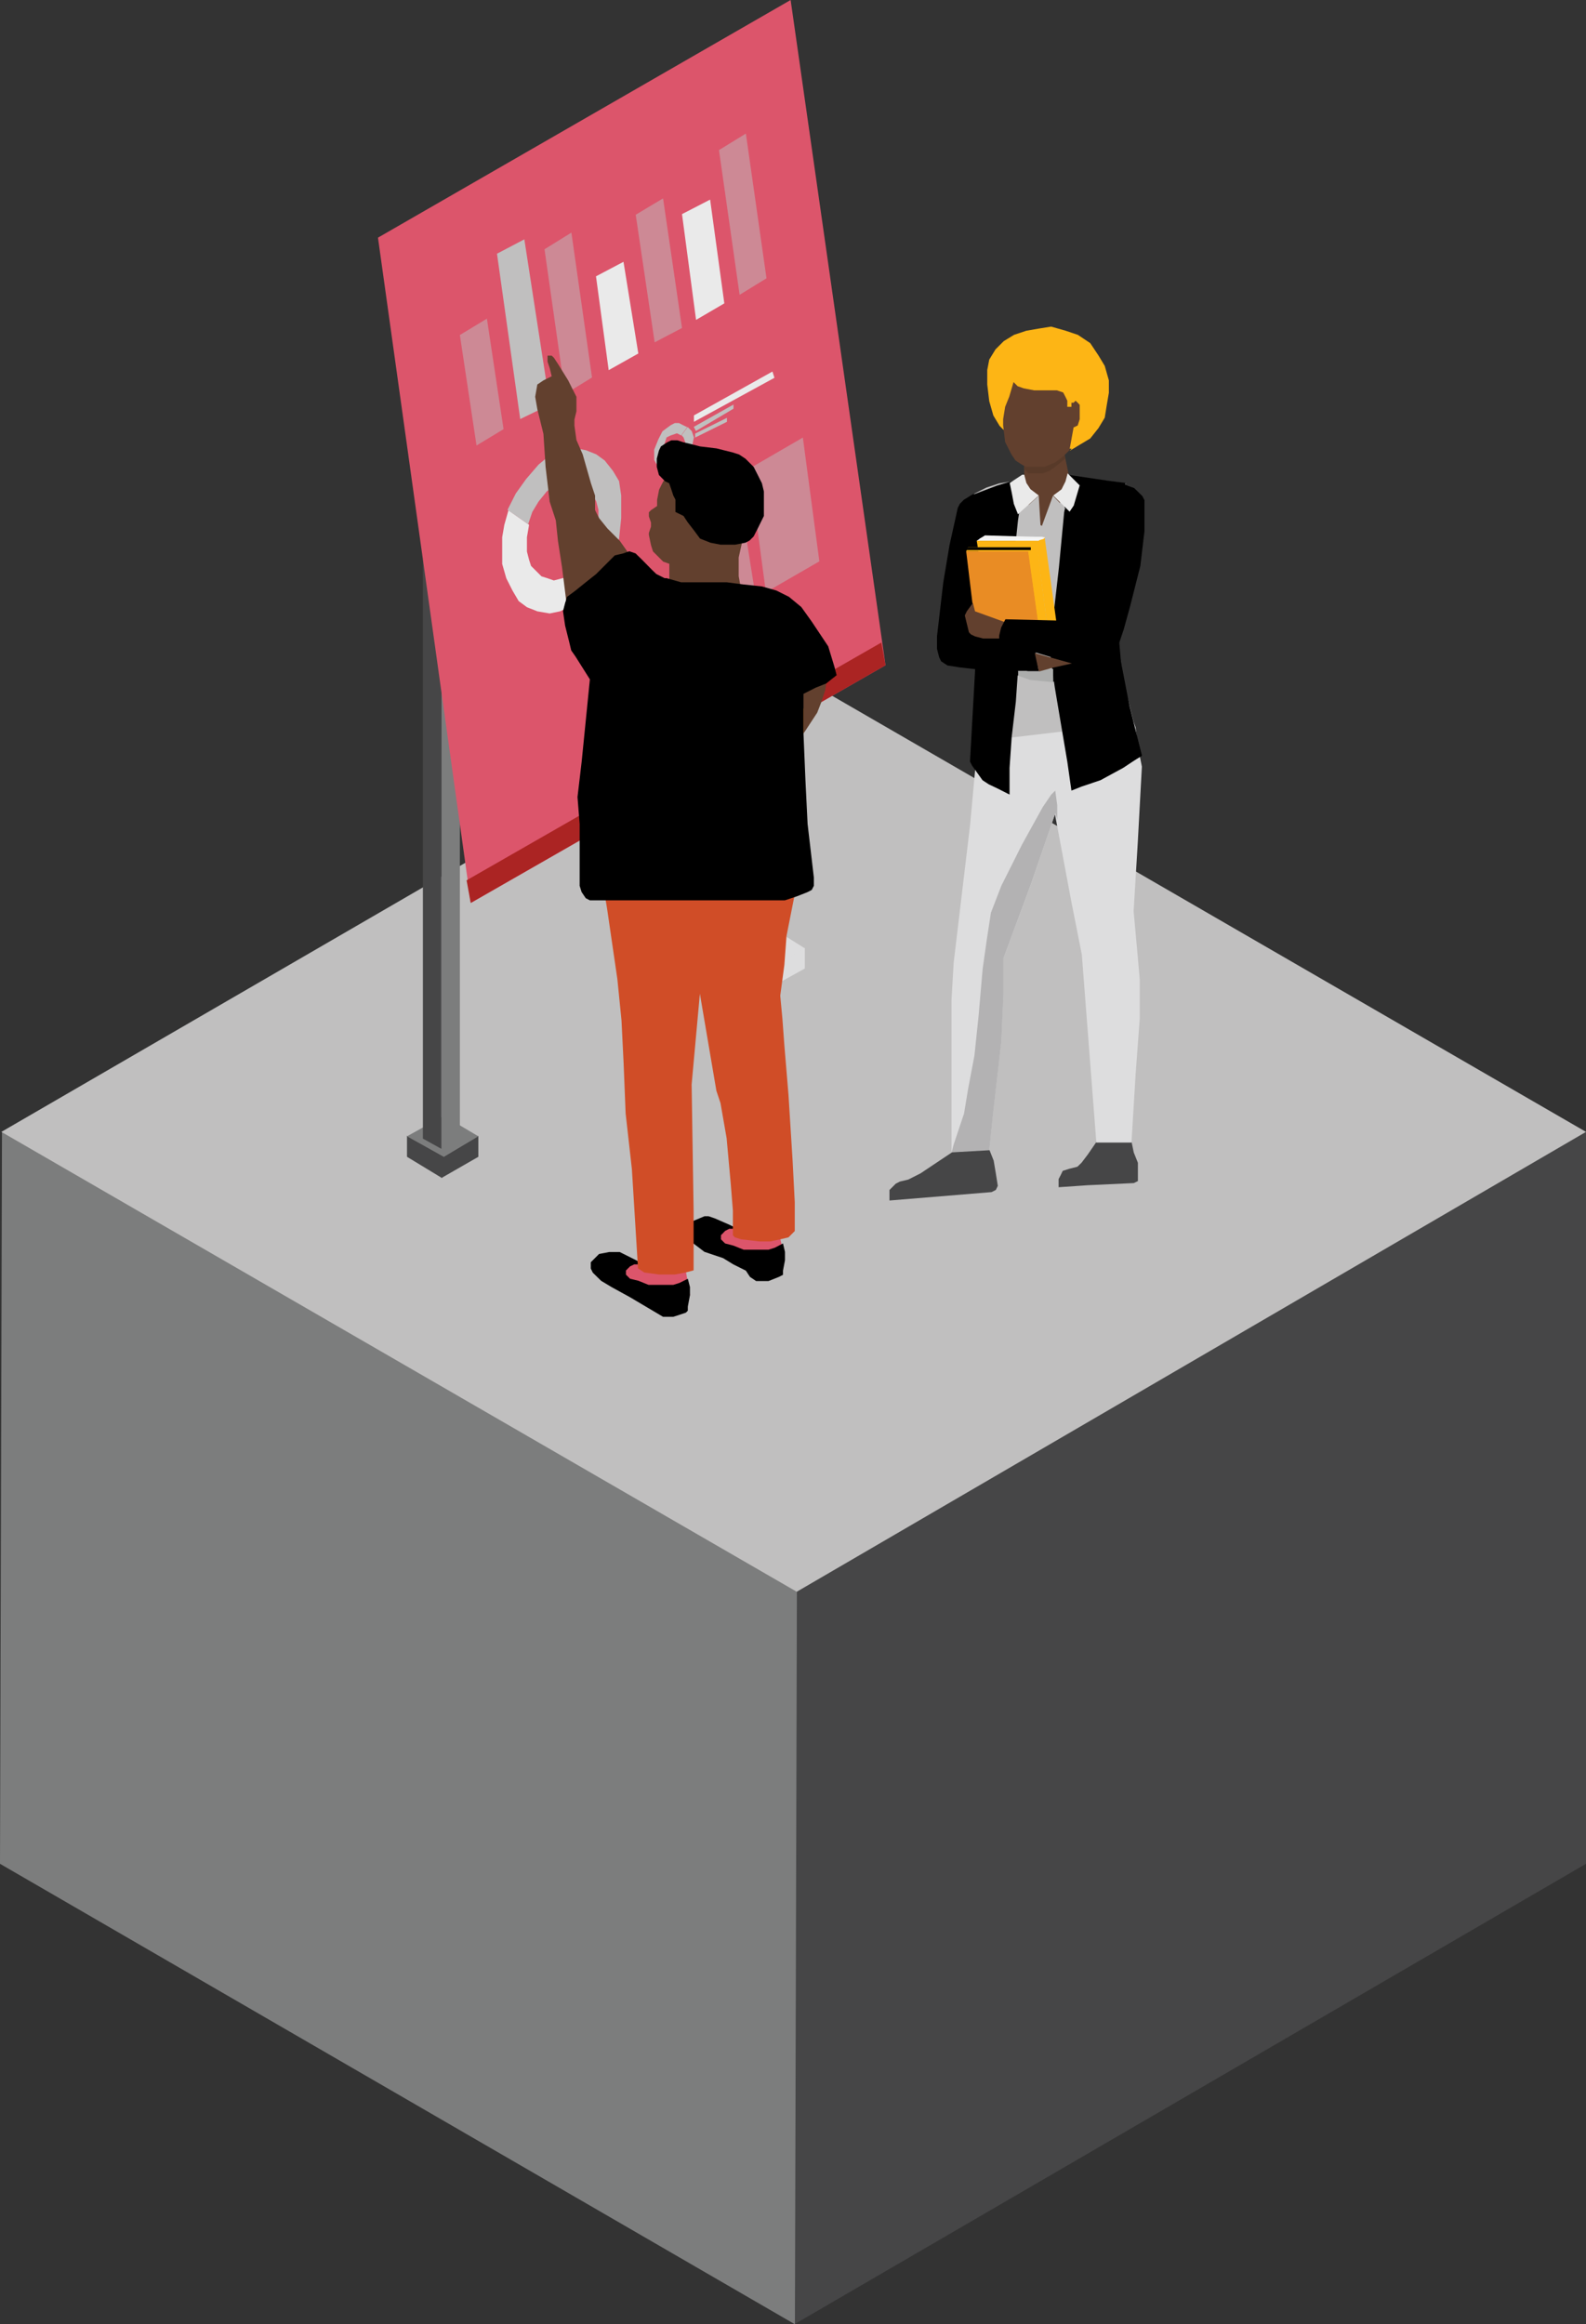
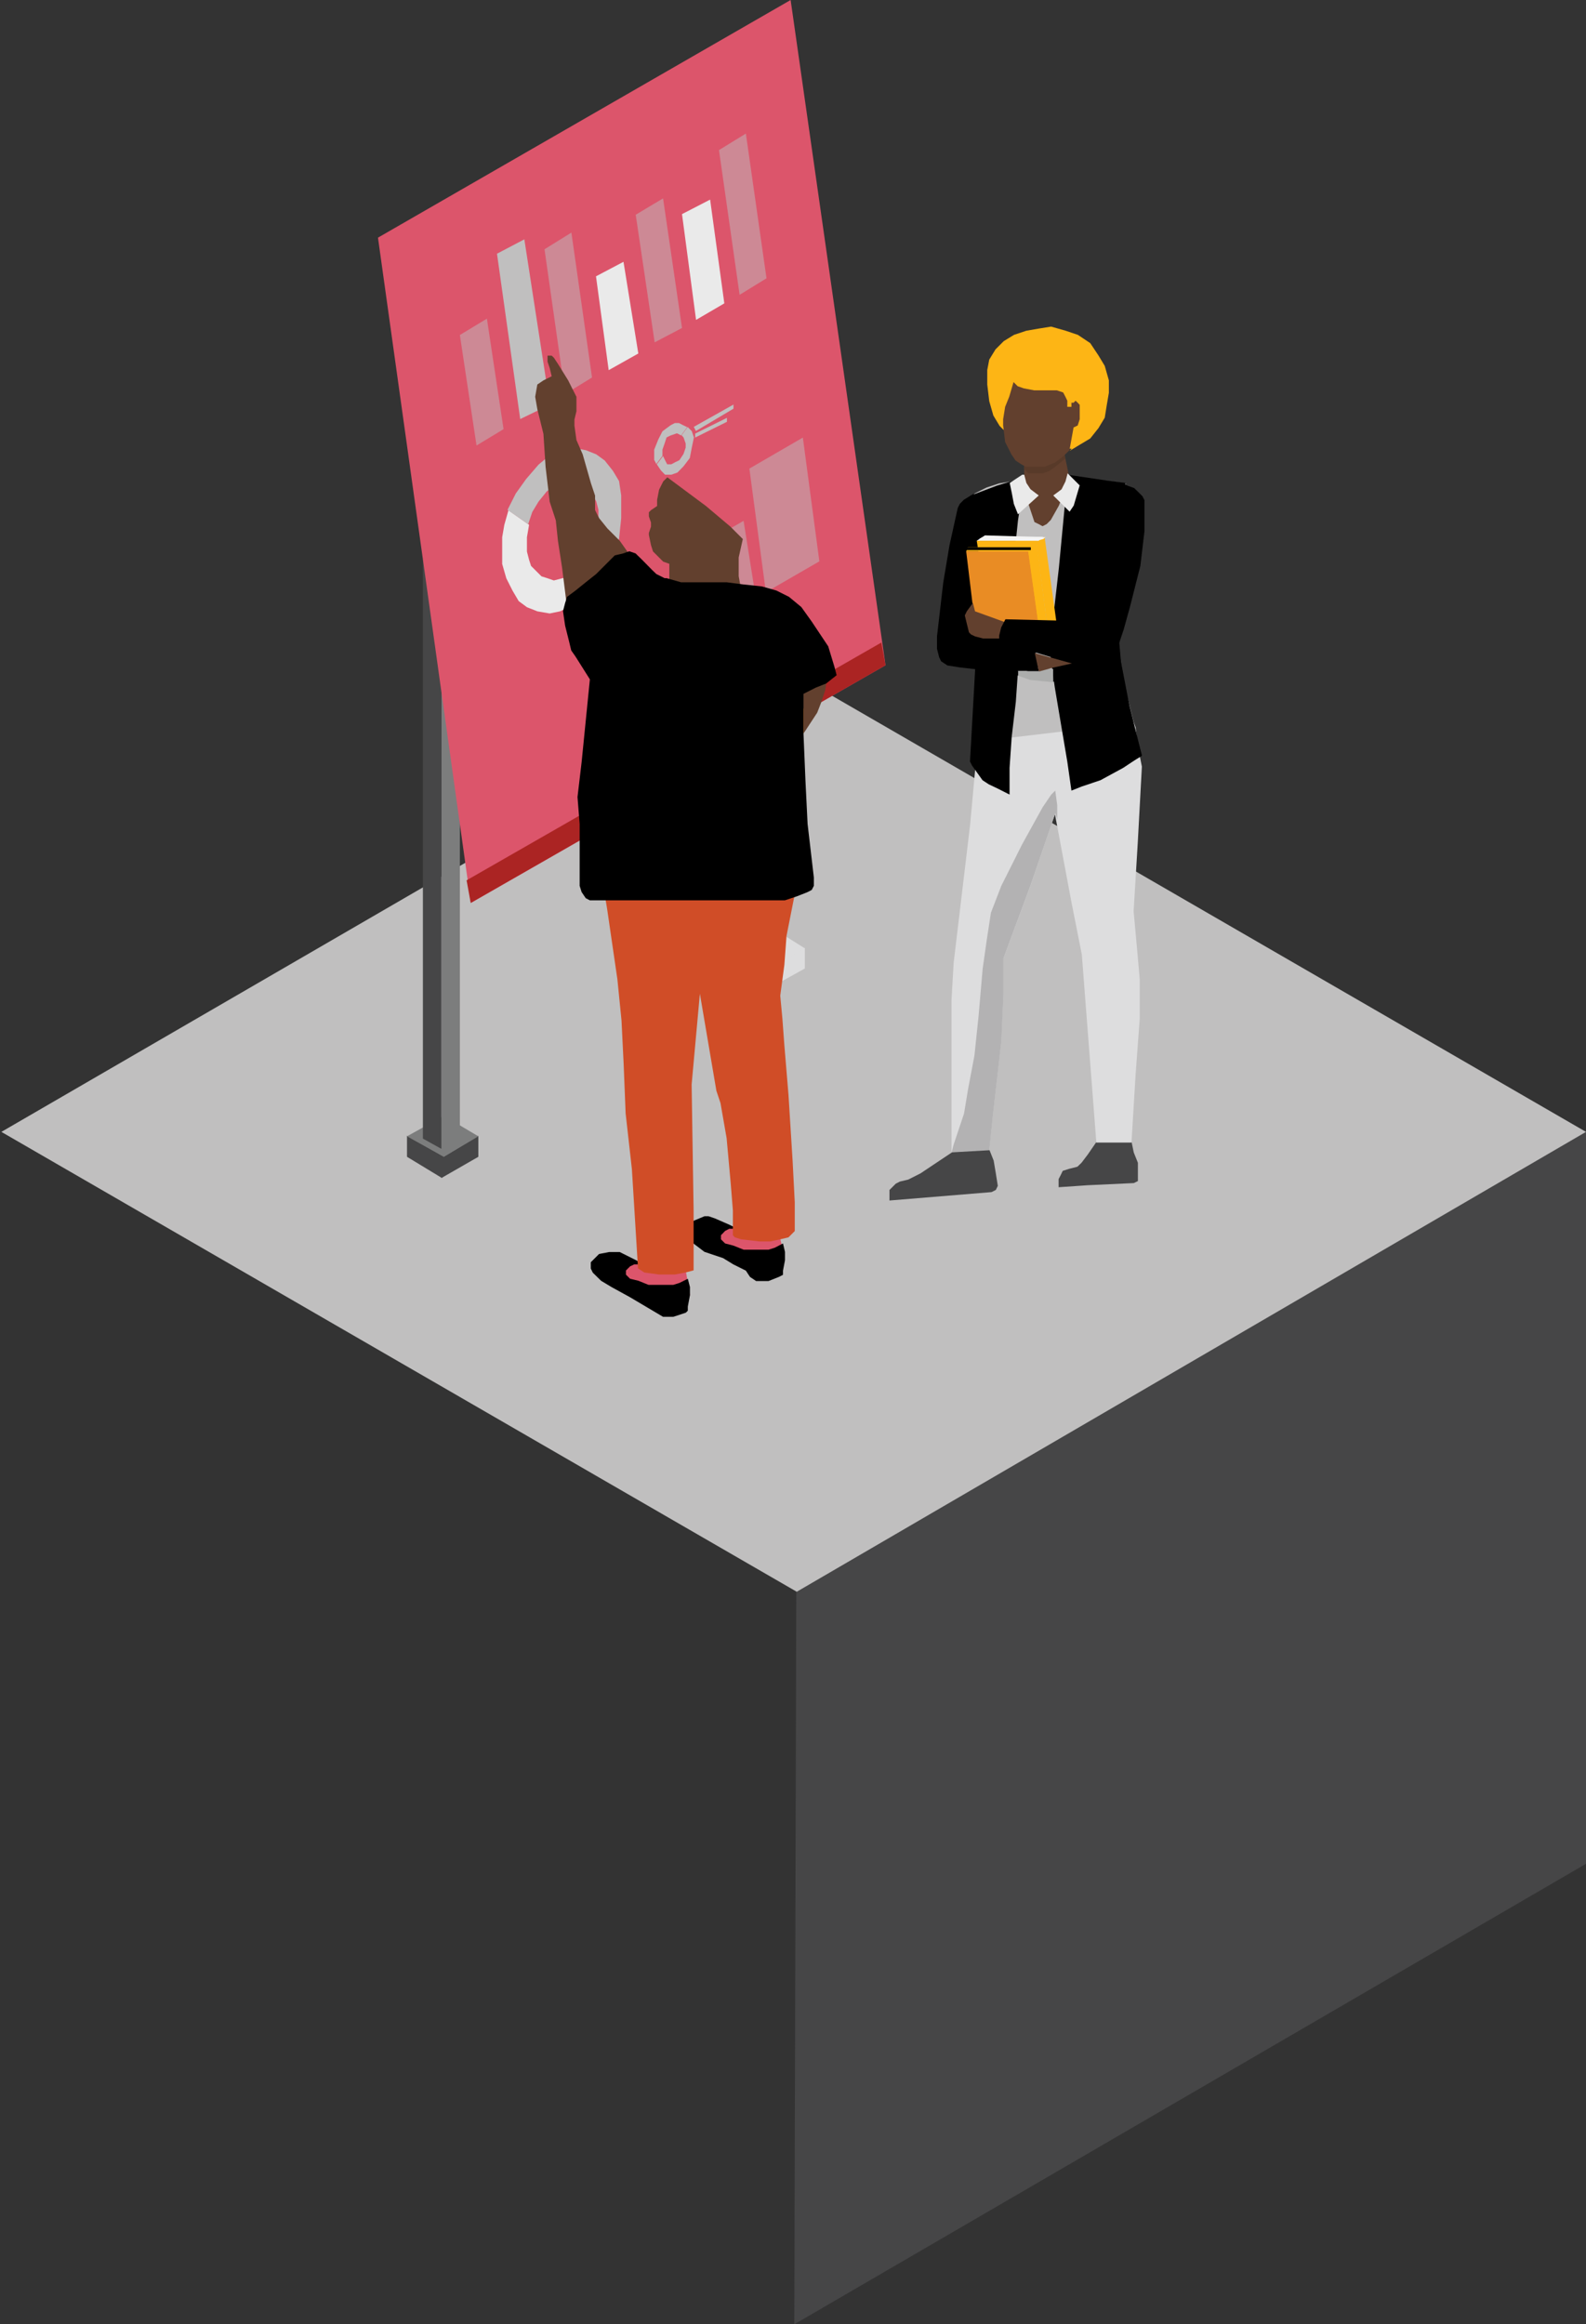
<svg xmlns="http://www.w3.org/2000/svg" id="Layer_1" viewBox="0 0 103.81 152.08">
  <rect x="0" y="0" width="103.81" height="152.08" fill="#333333" stroke="none" />
  <defs>
    <style>.cls-1{fill:#f4f4f4;}.cls-2{fill:#b3b2b3;}.cls-3{fill:#cd8995;}.cls-4{fill:#fdb515;}.cls-5{fill:#dc556b;}.cls-6{fill:#707070;}.cls-7{fill:#583a29;}.cls-8{fill:#acadac;}.cls-9{fill:#eaeaea;}.cls-10{fill:#ab2423;}.cls-11{fill:#7c7d7d;}.cls-12{fill:#d04d27;}.cls-13{fill:#464647;}.cls-14{fill:#ddddde;}.cls-15{fill:#62402e;}.cls-16{fill:#e5a424;}.cls-17{fill:#e98c24;}.cls-18{fill:#c0bfbf;}</style>
  </defs>
  <polygon class="cls-13" points="52.12 104.11 51.99 152.08 103.81 121.95 103.81 74.05 52.12 104.11" />
-   <polygon class="cls-11" points="0 121.95 52.03 152.08 52.16 104.11 .13 74.05 0 121.95" />
  <polygon class="cls-18" points=".09 74.06 52.15 104.15 103.81 74.06 51.88 44.03 .09 74.06" />
  <polygon class="cls-13" points="31.31 74.31 31.31 75.69 28.89 77.08 29.03 75.69 31.31 74.31" />
  <polygon class="cls-13" points="29.07 75.69 28.93 77.08 26.64 75.69 26.64 74.31 29.07 75.69" />
  <polygon class="cls-11" points="31.31 74.35 29.05 75.69 26.64 74.35 29.05 73.01 31.31 74.35" />
  <polygon class="cls-11" points="30.1 36.59 30.1 74.5 28.89 75.17 28.89 37.4 30.1 36.59" />
  <polygon class="cls-13" points="28.89 37.4 28.89 75.17 27.68 74.5 27.68 36.59 28.89 37.4" />
  <polygon class="cls-14" points="52.68 62.02 52.68 63.37 50.26 64.71 50.39 63.37 52.68 62.02" />
  <polygon class="cls-14" points="50.43 63.36 50.3 64.71 47.84 63.36 47.97 62.02 50.43 63.36" />
  <polygon class="cls-14" points="52.68 62.05 50.41 63.41 48.01 62.05 50.28 60.55 52.68 62.05" />
  <polygon class="cls-14" points="51.47 40.31 51.34 62.13 50.26 62.8 50.26 40.98 51.47 40.31" />
  <polygon class="cls-5" points="51.75 0 24.74 15.55 30.82 59.08 57.96 43.53 51.75 0" />
  <polygon class="cls-10" points="30.54 57.6 30.81 59.08 57.96 43.53 57.69 42.04 30.54 57.6" />
  <polygon class="cls-9" points="37.2 37.71 37.2 37.71 36.79 37.84 36.25 37.98 35.85 37.84 35.44 37.71 35.17 37.44 34.76 37.03 34.63 36.63 34.49 36.09 34.49 35.15 34.63 34.34 33.28 33.39 33.01 34.34 32.87 35.15 32.87 36.09 32.87 36.9 33.14 37.84 33.55 38.65 33.95 39.33 34.49 39.73 35.17 40 35.98 40.14 36.66 40 37.47 39.6 38.55 38.79 39.36 37.84 38.14 36.9 37.74 37.3 37.2 37.71" />
  <polygon class="cls-18" points="43.36 29.83 43.36 29.83 43.36 29.42 43.5 29.02 43.63 28.62 43.9 28.49 44.31 28.35 44.58 28.49 44.98 27.95 44.71 27.82 44.44 27.68 44.17 27.68 43.9 27.82 43.36 28.22 43.09 28.75 42.82 29.42 42.82 30.09 42.96 30.36 43.36 29.83" />
  <polygon class="cls-18" points="44.61 28.48 44.61 28.48 44.74 28.62 44.88 29.02 44.88 29.29 44.74 29.7 44.47 30.11 44.2 30.24 43.94 30.38 43.67 30.38 43.53 30.11 43.4 29.84 42.99 30.38 43.26 30.78 43.53 31.06 43.94 31.06 44.34 30.92 44.74 30.51 45.15 29.97 45.28 29.29 45.42 28.62 45.28 28.21 45.01 27.94 44.61 28.48" />
  <polygon class="cls-5" points="37.29 46.11 40.92 44.06 40.51 41.87 37.02 43.92 37.29 46.11" />
  <polygon class="cls-3" points="48.67 34.08 45.16 36.09 45.97 41.18 49.48 39.17 48.67 34.08" />
  <polygon class="cls-3" points="52.55 28.63 49.05 30.66 50.13 38.75 53.63 36.73 52.55 28.63" />
  <polygon class="cls-3" points="48.82 8.74 47.06 9.82 48.41 19.29 50.17 18.21 48.82 8.74" />
  <polygon class="cls-3" points="43.4 12.98 41.61 14.05 42.85 22.4 44.64 21.46 43.4 12.98" />
  <polygon class="cls-3" points="37.4 15.22 35.64 16.31 36.99 25.78 38.75 24.7 37.4 15.22" />
  <polygon class="cls-3" points="31.87 20.85 30.1 21.92 31.19 29.15 32.96 28.08 31.87 20.85" />
  <polygon class="cls-18" points="40.66 32.42 40.66 32.42 40.52 31.48 40.12 30.81 39.58 30.13 39.03 29.73 38.36 29.46 37.68 29.33 36.87 29.46 36.06 29.73 35.25 30.4 34.44 31.34 33.76 32.29 33.22 33.36 34.57 34.3 34.84 33.5 35.25 32.82 35.79 32.15 36.33 31.75 36.87 31.61 37.28 31.48 37.68 31.48 38.09 31.61 38.49 32.02 38.76 32.29 39.03 32.82 39.17 33.36 39.17 34.3 38.9 35.25 38.63 36.05 38.09 36.86 39.3 37.8 39.98 36.59 40.52 35.25 40.66 33.9 40.66 32.42" />
-   <polygon class="cls-9" points="50.69 24.72 45.42 27.6 45.42 27.18 50.56 24.31 50.69 24.72" />
  <polygon class="cls-18" points="48.01 26.74 45.55 28.2 45.41 27.93 48.01 26.47 48.01 26.74" />
  <polygon class="cls-18" points="47.58 27.6 45.5 28.63 45.5 28.37 47.58 27.34 47.58 27.6" />
  <polygon class="cls-9" points="39.84 24.22 41.78 23.13 40.81 17.13 39.01 18.08 39.84 24.22" />
  <polygon class="cls-18" points="34.05 27.42 35.99 26.48 34.32 15.66 32.53 16.6 34.05 27.42" />
  <polygon class="cls-9" points="45.56 20.93 47.41 19.85 46.48 13.06 44.64 14.01 45.56 20.93" />
  <polygon class="cls-15" points="36.52 35.39 36.52 35.39 36.38 34.05 35.98 32.83 35.71 30.54 35.57 28.39 35.17 26.77 35.03 25.96 35.17 25.16 35.57 24.89 36.11 24.62 35.98 24.08 35.84 23.67 35.84 23.4 35.84 23.27 36.11 23.27 36.25 23.4 36.52 23.81 37.19 24.89 37.46 25.43 37.73 25.96 37.73 26.5 37.73 26.91 37.6 27.45 37.6 27.85 37.73 28.79 38.14 29.73 38.68 31.62 38.95 32.43 38.95 33.37 39.08 33.64 39.22 33.91 39.76 34.58 40.57 35.39 41.24 36.34 41.64 36.74 42.05 37.28 42.45 37.68 42.86 38.22 42.99 38.49 42.86 38.76 42.32 39.3 41.78 39.97 41.51 40.24 41.37 40.51 41.1 41.32 40.7 41.99 40.3 42.53 39.76 42.93 39.35 43.2 38.81 43.34 38.41 43.34 38.14 43.07 37.73 42.4 37.46 41.45 37.06 39.3 36.79 37.14 36.52 35.39" />
  <polygon class="cls-5" points="51.08 79.98 49.31 79.84 49.31 80.26 49.31 80.54 49.18 80.67 48.91 80.67 48.36 80.54 47.55 80.12 46.19 80.81 49.31 82.61 51.21 81.64 51.08 81.09 51.08 80.54 51.08 79.98" />
  <polygon class="cls-5" points="45.02 82.27 43.11 82.27 43.11 82.54 43.11 82.95 42.83 82.95 42.15 82.68 41.19 82.54 39.97 83.23 43.65 85.29 45.16 84.74 45.02 83.92 44.88 83.09 45.02 82.27" />
  <polygon points="45.02 83.67 45.02 83.67 44.48 83.94 44.07 84.07 43.4 84.07 42.45 84.07 41.78 83.8 41.24 83.67 40.97 83.4 40.97 83.13 41.1 83 41.24 82.86 41.51 82.73 41.91 82.73 42.32 82.86 41.64 82.46 40.56 81.92 40.15 81.92 39.88 81.92 39.21 82.05 38.94 82.32 38.67 82.59 38.67 83 38.8 83.27 39.34 83.8 40.02 84.21 41.24 84.88 43.4 86.16 43.67 86.16 44.07 86.16 44.89 85.89 45.02 85.76 45.02 85.49 45.16 84.75 45.16 84.21 45.02 83.67" />
  <polygon points="51.25 81.36 51.25 81.36 50.71 81.64 50.3 81.77 49.63 81.77 48.68 81.77 48 81.5 47.46 81.36 47.19 81.09 47.19 80.82 47.33 80.68 47.46 80.54 47.73 80.4 48.14 80.4 48.55 80.54 47.73 80.13 46.79 79.72 46.38 79.58 46.11 79.58 45.44 79.86 45.17 79.99 44.9 80.27 44.9 80.68 45.03 81.09 45.57 81.5 46.11 81.91 47.33 82.32 48 82.73 48.82 83.14 49.09 83.55 49.49 83.82 49.9 83.82 50.3 83.82 50.98 83.55 51.25 83.41 51.25 83.14 51.38 82.46 51.38 81.91 51.25 81.36" />
  <polygon class="cls-15" points="48.62 35.27 48.62 35.27 48.35 35 47.81 34.46 46.21 33.11 43.68 31.23 43.41 31.5 43.14 32.04 43.01 32.71 43.01 33.11 42.61 33.38 42.47 33.52 42.47 33.79 42.61 34.19 42.61 34.46 42.47 34.87 42.47 35 42.61 35.67 42.74 36.08 43.14 36.48 43.41 36.75 43.81 36.89 43.81 37.16 43.81 38.1 43.54 38.91 43.54 39.04 43.68 39.04 44.21 39.31 45.95 39.45 47.81 39.31 48.35 39.31 48.62 39.18 48.35 37.7 48.35 36.48 48.62 35.27" />
  <polygon class="cls-15" points="50.69 44.6 50.69 44.6 52.29 44.06 54.02 43.25 54.15 44.2 54.02 45.14 53.75 45.96 53.49 46.63 52.69 47.85 52.29 48.39 52.42 49.74 52.16 51.36 51.89 52.85 51.49 54.07 51.22 53.93 51.22 53.8 50.96 53.66 51.22 50.15 51.49 48.79 51.62 48.12 51.36 47.31 51.09 46.5 50.69 44.6" />
  <polygon class="cls-12" points="41.76 82.99 41.76 82.99 42.17 83.26 43.11 83.39 44.19 83.39 44.87 83.26 45.4 83.12 45.4 79.2 45.27 70.96 45.81 65.02 46.89 71.37 47.16 72.18 47.56 74.47 47.83 77.45 47.97 79.2 47.97 80.82 48.1 80.96 48.51 81.09 49.72 81.23 50.4 81.23 51.07 81.09 51.61 80.96 52.02 80.55 52.02 78.66 51.88 75.96 51.61 71.64 51.34 68.4 51.21 66.64 51.07 65.15 51.34 63.13 51.48 61.24 52.15 57.86 52.29 56.37 52.42 55.16 52.29 54.35 52.15 53.94 52.02 53.81 38.93 55.02 39.2 56.24 39.74 59.48 40.41 64.07 40.68 66.77 40.82 69.61 40.95 72.85 41.36 76.5 41.76 82.99" />
  <polygon class="cls-17" points="52.34 46.24 52.34 48.09 52.34 48.36 52.59 47.96 52.59 46.37 52.34 46.11 52.34 46.24" />
-   <polygon points="48.79 30.01 48.79 30.01 48.38 29.74 47.98 29.61 46.9 29.34 45.82 29.21 45.28 29.07 44.74 28.94 44.34 28.81 43.94 28.81 43.67 28.94 43.26 29.21 43.13 29.48 42.99 30.01 42.99 30.55 43.13 31.08 43.53 31.49 43.8 31.62 43.94 32.02 44.07 32.42 44.21 32.69 44.21 33.5 44.48 33.63 44.74 33.76 45.01 34.17 45.42 34.7 45.82 35.24 46.5 35.51 47.17 35.64 48.11 35.64 48.79 35.51 49.06 35.37 49.33 35.1 49.6 34.57 50 33.76 50 33.09 50 32.16 49.87 31.62 49.6 31.08 49.33 30.55 48.79 30.01" />
  <polygon points="52.59 47.96 52.59 47.96 52.72 51.07 52.86 53.91 53.27 57.42 53.27 57.69 53.27 57.96 53.13 58.23 52.86 58.37 52.18 58.64 51.37 58.91 39.02 58.91 38.61 58.91 38.34 58.77 38.07 58.37 37.94 57.96 37.94 57.56 37.94 56.88 37.94 55.53 37.94 53.91 37.8 52.15 38.07 49.86 38.61 44.45 37.67 42.96 37.39 42.56 37.26 42.02 36.99 40.94 36.85 39.99 36.99 39.45 37.12 39.05 37.67 38.64 38.34 38.1 39.02 37.56 40.24 36.34 40.79 36.21 41.19 36.07 41.6 36.21 42.01 36.61 42.68 37.29 42.96 37.56 43.5 37.83 43.63 37.83 44.58 38.1 45.53 38.1 46.62 38.1 47.57 38.1 48.65 38.24 49.87 38.37 50.82 38.64 51.64 39.05 52.45 39.72 53.13 40.67 53.67 41.48 54.21 42.29 54.62 43.64 54.76 44.18 54.08 44.72 53.4 44.99 52.59 45.4 52.59 46.34 52.59 47.96" />
  <polygon class="cls-13" points="71.75 74.74 71.75 74.74 71.2 75.54 70.79 76.08 70.52 76.34 69.97 76.48 69.56 76.61 69.43 76.88 69.29 77.15 69.29 77.55 69.29 77.68 71.2 77.55 74.21 77.41 74.48 77.28 74.48 77.01 74.48 76.08 74.21 75.41 74.07 74.74 71.75 74.74" />
  <polygon class="cls-14" points="73.79 46.11 73.79 46.11 68.92 46.38 66.62 46.51 64.18 46.51 63.5 53.95 62.42 63 62.28 65.43 62.28 69.76 62.28 75.43 64.72 75.43 64.99 72.86 65.53 68.13 65.67 65.03 65.67 63.54 65.67 62.73 67.43 58 69.05 53.27 70.14 59.08 70.81 62.46 71.76 74.76 74.06 74.76 74.33 70.3 74.6 66.65 74.6 64.08 74.47 62.59 74.2 59.62 74.47 55.16 74.74 50.16 74.47 48.81 74.33 47.59 73.79 46.11" />
  <polygon class="cls-2" points="69.07 51.73 69.07 51.73 68.8 52 68.25 52.81 66.9 55.25 65.54 57.96 64.86 59.72 64.59 61.48 64.32 63.38 64.05 66.49 63.78 69.07 63.37 71.23 63.1 72.86 62.42 74.89 62.28 75.43 64.73 75.43 65 72.86 65.54 68.12 65.68 65 65.68 63.51 65.68 62.7 67.44 57.96 69.07 53.22 69.2 53.63 69.2 52.68 69.07 51.73" />
  <polygon points="63.91 41.37 64.19 39.47 64.6 32.01 63.78 32.28 63.1 32.69 62.83 32.96 62.69 33.23 62.15 35.67 61.74 38.11 61.33 41.64 61.33 42.45 61.47 43 61.6 43.27 62.01 43.54 62.83 43.67 64.05 43.81 65.82 43.94 67.99 43.94 67.86 42.18 63.91 41.37" />
  <polygon class="cls-18" points="73.68 31.63 73.68 31.63 72.73 31.5 71.64 31.36 70.28 31.23 68.78 31.23 67.02 31.36 65.39 31.63 64.57 31.9 63.75 32.31 64.16 35.42 64.03 40.01 63.89 48.53 74.22 47.31 73.68 45.15 73.27 43.12 73.13 41.91 73.13 40.69 73.41 35.69 73.68 31.63" />
  <polygon points="66.49 36.76 66.49 36.76 66.49 35.41 66.63 34.06 67.04 31.36 67.04 31.23 65.27 31.77 63.49 32.44 64.04 35.81 63.9 37.56 63.9 38.64 63.9 39.32 64.04 39.99 63.49 49.83 63.63 50.1 64.31 51.05 64.72 51.32 65.27 51.58 66.08 51.99 66.08 50.24 66.22 48.21 66.49 45.92 66.63 43.9 67.99 43.9 67.72 42.28 67.18 40.13 66.63 37.97 66.49 36.76" />
  <polygon points="73.66 31.6 73.66 31.6 72.57 31.46 69.86 31.06 69.86 31.33 69.31 37.14 68.91 40.65 68.77 43.08 69.04 44.97 69.45 47.41 69.86 49.84 70.13 51.73 70.81 51.46 72.03 51.05 73.52 50.24 74.74 49.43 73.93 46.19 73.38 43.35 73.11 42 73.11 40.65 73.38 35.65 73.66 31.6" />
  <rect class="cls-6" x="73.1" y="38.67" width=".09" height=".09" />
  <polygon class="cls-8" points="68.94 40.14 68.94 40.14 68.39 40.14 68.11 40.14 67.83 40.14 67.41 40.14 67.13 40.14 67.27 40.95 68.94 41.09 68.94 40.14" />
  <polygon points="64.1 39.97 64.1 39.97 64.1 40.51 64.23 40.51 64.5 40.51 67.3 40.92 67.17 40.1 64.9 40.24 64.5 40.1 64.1 39.97" />
  <polygon class="cls-8" points="68.94 43.77 68.94 43.77 67.98 43.77 67.98 43.92 67.16 43.92 66.61 43.92 66.61 44.2 67.43 44.49 68.94 44.64 68.94 43.77" />
  <path d="M63.93,44.2h.54l.68-.14,1.49,.14v-.29h-.27l-2.44-.14v.43Zm3.25-.29h.81v-.14l-.81,.14Z" />
  <polygon points="73.39 35.29 73.39 35.29 73.26 35.43 72.99 35.56 72.58 35.43 72.18 35.43 71.91 35.43 71.77 35.56 71.51 36.1 71.37 36.78 71.1 38.13 70.97 38.67 70.7 39.34 70.43 39.75 69.89 40.02 68.94 40.15 68.94 41.1 69.21 41.1 70.29 40.96 71.1 40.83 71.91 40.56 72.18 40.69 72.45 40.83 72.58 41.23 72.45 41.64 72.31 42.04 72.04 42.44 71.64 42.85 70.97 43.12 70.02 43.52 68.94 43.79 68.94 44.6 69.89 44.6 70.83 44.74 71.51 45.14 72.18 45.55 72.45 45.82 72.72 46.36 73.26 47.71 73.66 49.19 73.8 50 74.74 49.46 73.93 46.36 73.39 43.52 73.26 42.04 73.12 40.83 73.12 40.69 73.12 38.67 73.26 38.53 73.39 35.29" />
  <polygon class="cls-13" points="62.31 75.4 62.31 75.4 61.08 76.22 60.26 76.77 59.45 77.18 58.9 77.31 58.63 77.45 58.35 77.73 58.22 77.86 58.22 78.27 58.22 78.55 64.9 78 65.18 77.86 65.31 77.59 65.18 76.77 65.04 75.94 64.77 75.26 62.31 75.4" />
  <polygon class="cls-15" points="68 43.94 68.94 43.68 70.16 43.41 67.73 42.73 68 43.94" />
  <polygon class="cls-4" points="63.93 35.38 64.6 39.57 68.51 40.66 67.84 35.38 63.93 35.38" />
  <polygon class="cls-17" points="63.24 36.07 63.78 40.54 64.32 40.94 64.87 41.35 65.55 41.35 66.23 41.35 67.45 41.08 67.99 40.94 67.31 36.07 63.24 36.07" />
  <polygon class="cls-4" points="67.3 36.08 67.98 40.92 68.25 40.65 67.57 35.81 67.3 36.08" />
  <polygon class="cls-4" points="63.37 35.81 63.24 36.07 67.29 36.07 67.56 35.94 67.56 35.81 63.37 35.81" />
  <polygon points="63.37 35.81 63.24 35.99 67.47 35.99 67.47 35.81 63.37 35.81" />
  <polygon class="cls-4" points="67.82 35.39 68.51 40.68 69.2 41.09 68.37 35.12 67.96 35.39 67.82 35.39" />
  <polygon class="cls-1" points="63.93 35.38 67.88 35.38 68.29 35.27 68.43 35.15 64.47 35.03 63.93 35.38" />
  <polygon class="cls-1" points="64.37 35.12 64.1 35.25 67.98 35.38 68.12 35.25 68.25 35.25 68.25 35.12 64.37 35.12" />
  <polygon class="cls-15" points="63.68 39.45 63.28 40 63.15 40.27 63.42 41.37 63.55 41.51 63.82 41.64 64.35 41.78 65.82 41.78 65.96 41.23 66.09 40.82 63.82 40 63.68 39.45" />
  <polygon points="73.55 31.66 73.55 31.66 73.15 31.79 72.74 31.93 72.47 32.33 72.33 32.73 72.06 33.54 72.06 33.81 71.11 40.65 65.81 40.52 65.53 41.06 65.4 41.59 65.4 42 67.71 42.67 69.48 43.2 70.29 43.34 70.97 43.34 71.92 43.34 72.47 43.07 73.01 42.8 73.55 41.19 73.96 39.71 74.64 37.03 74.91 34.75 74.91 33.27 74.91 32.73 74.78 32.47 74.51 32.2 74.23 31.93 73.83 31.79 73.55 31.66" />
  <polygon class="cls-4" points="71.36 28.69 71.36 28.69 70.69 29.09 70.01 29.5 70.15 29.36 69.48 29.36 68.94 29.5 68.13 29.36 67.72 29.36 67.18 29.23 66.64 28.82 65.97 28.41 65.43 27.87 65.02 27.19 64.75 26.25 64.62 25.16 64.62 24.21 64.75 23.53 65.16 22.86 65.7 22.32 66.37 21.91 67.18 21.64 67.99 21.5 68.8 21.37 69.75 21.64 70.55 21.91 71.36 22.45 71.9 23.26 72.31 23.94 72.58 24.89 72.58 25.7 72.44 26.52 72.31 27.33 71.9 28.01 71.36 28.69" />
  <polygon class="cls-15" points="67.04 28.77 67.04 31.87 67.17 32.54 67.44 33.35 67.71 34.16 67.98 34.29 68.24 34.43 68.51 34.29 68.78 34.02 69.31 33.08 69.72 32 69.98 31.19 69.45 28.63 67.04 28.77" />
  <polygon class="cls-16" points="69.5 28.63 67.04 28.77 69.5 28.63 69.64 29.32 69.5 28.63" />
  <polygon class="cls-7" points="69.46 28.63 67.04 28.77 67.04 30.69 67.31 30.97 67.71 30.97 68.25 30.97 68.65 30.83 69.05 30.56 69.72 30.01 69.59 29.32 69.46 28.63" />
  <polygon class="cls-15" points="70.67 26.76 70.67 26.76 70.67 27.43 70.54 27.84 70.27 27.97 70 29.46 69.59 29.86 69.05 30.27 68.37 30.54 67.56 30.54 67.15 30.54 66.88 30.4 66.47 30.13 66.2 29.73 65.79 28.92 65.66 27.84 65.66 27.43 65.79 26.62 66.06 25.95 66.34 25 66.61 25.27 67.01 25.41 67.69 25.54 68.78 25.54 68.91 25.54 69.18 25.54 69.59 25.68 69.73 25.95 69.86 26.22 69.86 26.62 70.13 26.62 70.13 26.35 70.27 26.35 70.4 26.22 70.54 26.35 70.67 26.49 70.67 26.76" />
  <polygon class="cls-9" points="67.04 31.06 66.91 31.06 66.09 31.6 66.23 32.28 66.36 32.97 66.63 33.65 67.99 32.42 67.45 32.01 67.18 31.6 67.04 31.06" />
  <polygon class="cls-9" points="68.94 32.42 70.01 33.48 70.28 33.08 70.67 31.76 69.88 30.97 69.74 31.5 69.48 32.02 68.94 32.42" />
-   <polygon class="cls-18" points="67.99 32.44 68.12 34.62 68.92 32.44 69.72 33.26 68.79 35.99 68.12 34.62 66.78 33.53 67.99 32.44" />
</svg>